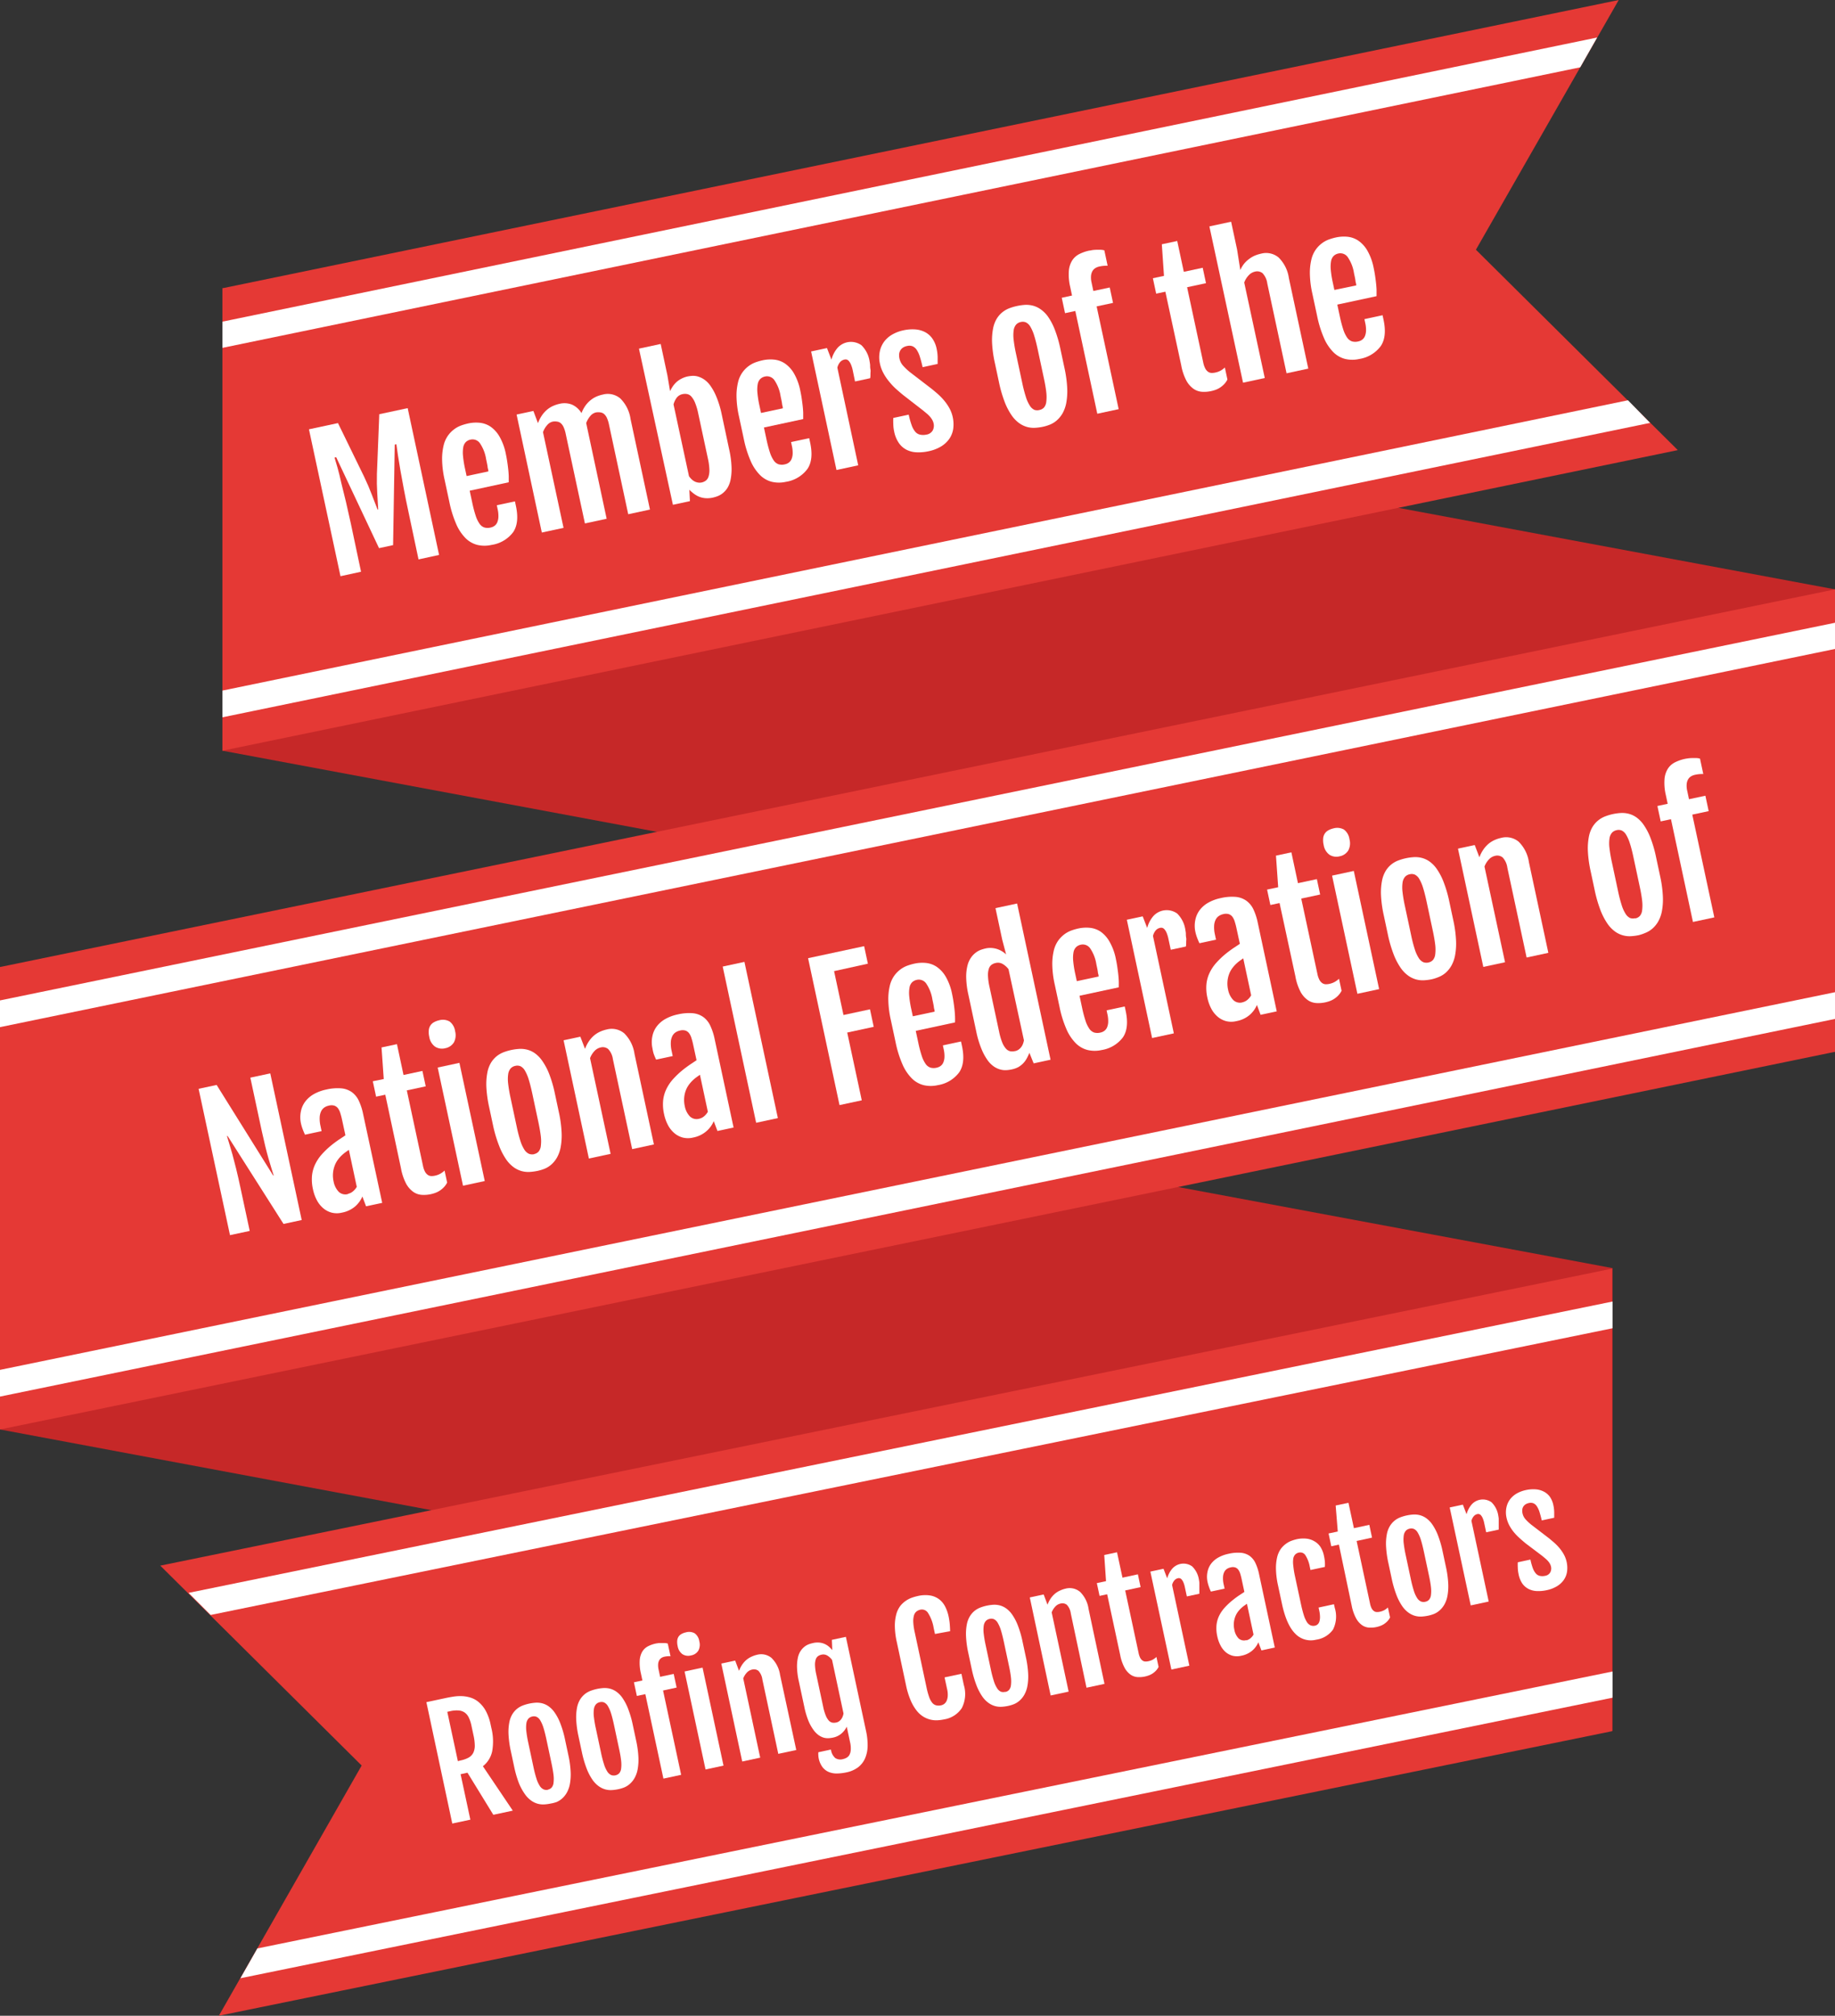
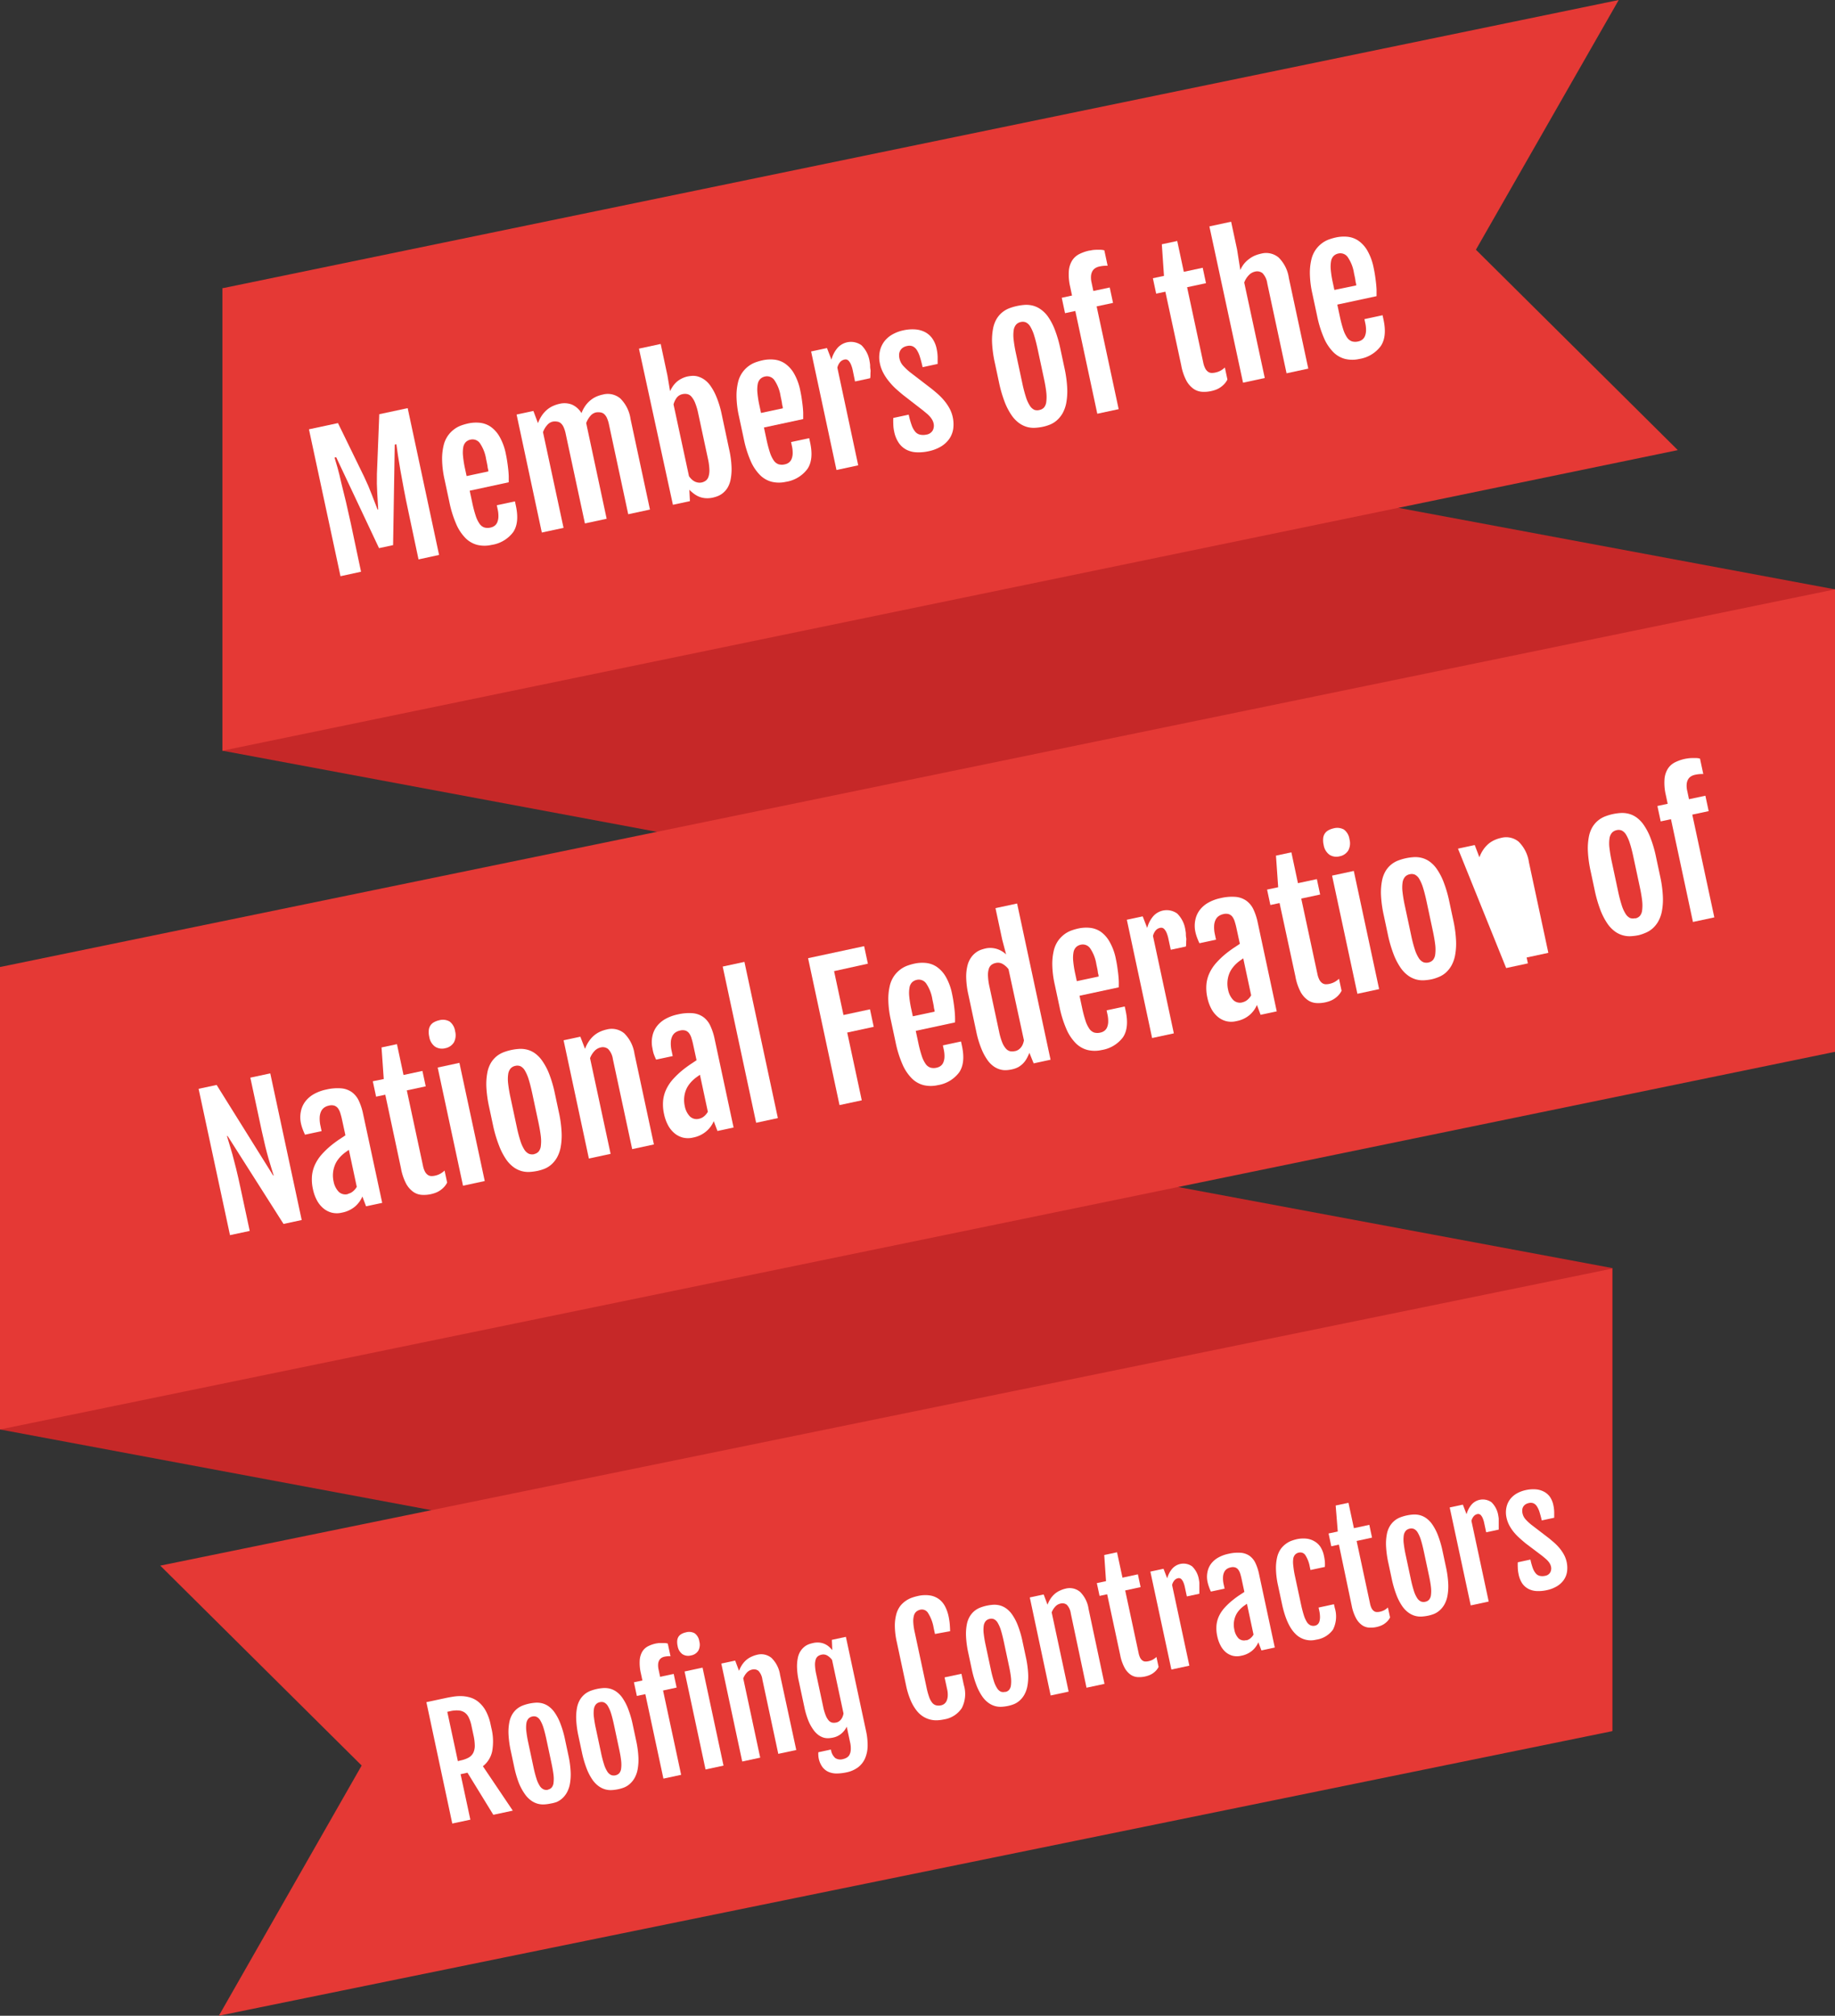
<svg xmlns="http://www.w3.org/2000/svg" width="357.2" height="392.3" viewBox="0 0 357.2 392.3">
  <rect x="0" y="0" width="357.2" height="392.3" fill="#333333" stroke="none" />
  <defs>
    <style>.cls-1{fill:#c62828;}.cls-2{fill:#e53935;}.cls-3{fill:#fff;}</style>
  </defs>
  <title>usp_3</title>
  <g id="Layer_2" data-name="Layer 2">
    <g id="Layer_1-2" data-name="Layer 1">
      <path class="cls-1" d="M313.9,336.9,0,278.2v-90l313.9,58.6v90.1Zm43.3-222.2v90L43.3,146.1v-90Z" />
      <path class="cls-2" d="M326.6,87.6,43.3,146.1v-90L315.1,0,287.3,48.6Zm30.6,27.1v90L0,278.2v-90ZM313.9,336.9,42.6,392.3l27.8-48.7L31.2,304.7l282.6-57.8v90h.1Z" />
-       <path class="cls-3" d="M321.2,82.3,43.3,139.6v-5.2L316.9,77.9Zm36,116L0,271.8v-5.2l357.2-73.5ZM43.3,62.6,310.9,7.3l-3.3,5.8L43.3,67.7Zm313.9,63.7L0,199.9v-5.2l357.2-73.5ZM46.8,385l3.3-5.8,263.8-53.9V258.5L41,314.3,36.7,310l277.2-56.7v-6.4h0v83.5Z" />
      <path class="cls-3" d="M60.14,83.55l5.65-1.21L70.89,92.8q.83,1.74,1.44,3.35t1.16,3l.13,0q-.08-1.52-.19-3.24t-.06-3.65l.46-11.65,5.53-1.18L85.47,108l-4,.87-2-9.44q-.47-2.17-.85-4.19t-.68-3.71q-.29-1.69-.49-3t-.29-2.07l-.32.07-.32,19.56-2.74.59-8.34-17.7-.32.07q.23.74.59,2T66.44,94q.43,1.66.9,3.66t.94,4.17l2,9.44-4,.87Z" />
      <path class="cls-3" d="M95.68,106.05a6.12,6.12,0,0,1-2.75,0,5,5,0,0,1-2.3-1.31A8.88,8.88,0,0,1,88.81,102a21.32,21.32,0,0,1-1.34-4.32l-.93-4.34a19.14,19.14,0,0,1-.48-3.82,11.24,11.24,0,0,1,.29-2.81,5.42,5.42,0,0,1,2.09-3.19,5.33,5.33,0,0,1,1.37-.73,11.16,11.16,0,0,1,1.33-.38,7.22,7.22,0,0,1,2.26-.13,4.6,4.6,0,0,1,2.11.77A6,6,0,0,1,97.25,85a11,11,0,0,1,1.22,3.36q.15.7.26,1.43t.19,1.44q.08.71.11,1.38c0,.45,0,.87,0,1.25L91.43,95.5l.5,2.34a23.29,23.29,0,0,0,.66,2.51,5.94,5.94,0,0,0,.75,1.57,1.91,1.91,0,0,0,.95.74,2.42,2.42,0,0,0,1.25,0,1.92,1.92,0,0,0,.72-.32,1.63,1.63,0,0,0,.53-.67,3,3,0,0,0,.23-1.07,6,6,0,0,0-.16-1.55l-.15-.72,3.53-.75.19.89q.7,3.28-.54,5.1A6.43,6.43,0,0,1,95.68,106.05Zm-.62-14.3c0-.12,0-.29-.07-.5s-.07-.42-.11-.65-.09-.44-.13-.66l-.12-.56a7.56,7.56,0,0,0-1.24-3.16,1.75,1.75,0,0,0-1.8-.66,1.84,1.84,0,0,0-.91.47,1.91,1.91,0,0,0-.5,1,6.24,6.24,0,0,0-.05,1.7,19.78,19.78,0,0,0,.4,2.52l.3,1.4Z" />
      <path class="cls-3" d="M100.56,80.68l3.27-.7.89,2.38v0a6.81,6.81,0,0,1,.79-1.54,5.54,5.54,0,0,1,1-1.1,5,5,0,0,1,1.16-.72,6.46,6.46,0,0,1,1.25-.41,4,4,0,0,1,2.43.16,4.08,4.08,0,0,1,1.84,1.65,6.66,6.66,0,0,1,.79-1.48,5.41,5.41,0,0,1,1-1.05,5,5,0,0,1,1.13-.69,6.36,6.36,0,0,1,1.23-.39,3.78,3.78,0,0,1,3.4.75,7,7,0,0,1,2,4l3.78,17.63-4.23.91-3.75-17.48a6,6,0,0,0-.39-1.24,2.29,2.29,0,0,0-.53-.76,1.36,1.36,0,0,0-.7-.33,2.54,2.54,0,0,0-.92,0,2,2,0,0,0-1.08.68,4.44,4.44,0,0,0-.82,1.41,2.84,2.84,0,0,1,.08.3l.06.3,3.85,18-4.23.91-3.75-17.48a6,6,0,0,0-.39-1.24,2.29,2.29,0,0,0-.53-.76,1.36,1.36,0,0,0-.7-.33,2.53,2.53,0,0,0-.92,0,2,2,0,0,0-1.06.67,4.19,4.19,0,0,0-.81,1.38l4,18.62-4.23.91Z" />
      <path class="cls-3" d="M124.38,67.85l4.23-.91,1.31,6.13.52,3.07h0a5.69,5.69,0,0,1,.5-.91,4.9,4.9,0,0,1,.71-.84,4.42,4.42,0,0,1,1-.69,4.67,4.67,0,0,1,1.23-.44,6.58,6.58,0,0,1,.86-.11,3.31,3.31,0,0,1,1.09.12,4.31,4.31,0,0,1,1.22.57,4.86,4.86,0,0,1,1.25,1.25,10.72,10.72,0,0,1,1.16,2.15,18.58,18.58,0,0,1,1,3.27l1.49,7a18.58,18.58,0,0,1,.45,3.38,10.49,10.49,0,0,1-.18,2.44,5,5,0,0,1-.64,1.67,4.16,4.16,0,0,1-.91,1,3.77,3.77,0,0,1-1,.57,6.42,6.42,0,0,1-.89.27,4.93,4.93,0,0,1-1.49.11,4.22,4.22,0,0,1-1.25-.3,4.71,4.71,0,0,1-1-.59,7.39,7.39,0,0,1-.85-.74l.11,2.21-3.31.71Zm9.74,24.83a4.15,4.15,0,0,0,.46.55,2.57,2.57,0,0,0,.56.43,2.1,2.1,0,0,0,.66.24,2,2,0,0,0,.78,0,2.07,2.07,0,0,0,.81-.36,1.6,1.6,0,0,0,.53-.78,4,4,0,0,0,.17-1.37,11.66,11.66,0,0,0-.29-2.14l-1.89-8.81a11.5,11.5,0,0,0-.61-2.06,4.23,4.23,0,0,0-.71-1.19,1.5,1.5,0,0,0-.8-.49,2.17,2.17,0,0,0-.89,0,1.91,1.91,0,0,0-1.2.74,3.76,3.76,0,0,0-.59,1.27Z" />
      <path class="cls-3" d="M153,93.77a6.14,6.14,0,0,1-2.75,0,5,5,0,0,1-2.3-1.31,8.89,8.89,0,0,1-1.83-2.75,21.39,21.39,0,0,1-1.34-4.32l-.93-4.34a19.06,19.06,0,0,1-.48-3.82,11.2,11.2,0,0,1,.29-2.81,5.42,5.42,0,0,1,2.09-3.19,5.33,5.33,0,0,1,1.37-.73,11.16,11.16,0,0,1,1.33-.38,7.22,7.22,0,0,1,2.26-.13,4.59,4.59,0,0,1,2.11.77,6,6,0,0,1,1.75,1.94,11,11,0,0,1,1.22,3.36q.15.7.26,1.43t.19,1.44q.08.71.11,1.38c0,.45,0,.87,0,1.25l-7.64,1.64.5,2.34a23.29,23.29,0,0,0,.66,2.51,5.94,5.94,0,0,0,.75,1.57,1.91,1.91,0,0,0,.95.74,2.41,2.41,0,0,0,1.25,0,1.92,1.92,0,0,0,.72-.32,1.63,1.63,0,0,0,.53-.67,3,3,0,0,0,.23-1.07,6,6,0,0,0-.16-1.55l-.15-.72,3.53-.75.19.89q.7,3.28-.54,5.1A6.43,6.43,0,0,1,153,93.77Zm-.62-14.3c0-.12,0-.29-.07-.5s-.07-.42-.11-.65-.09-.44-.13-.66l-.12-.56a7.55,7.55,0,0,0-1.24-3.16,1.75,1.75,0,0,0-1.8-.66,1.84,1.84,0,0,0-.91.47,1.9,1.9,0,0,0-.5,1,6.2,6.2,0,0,0-.06,1.7,19.78,19.78,0,0,0,.4,2.52l.3,1.4Z" />
      <path class="cls-3" d="M157.89,68.4l3.09-.66.87,2.26a5.74,5.74,0,0,1,1.19-2.3,3.51,3.51,0,0,1,4.65-.51,5.56,5.56,0,0,1,1.59,3.17,6.92,6.92,0,0,1,.1.69c0,.27,0,.55.06.84s0,.59,0,.89,0,.58-.06.83l-2.94.63L166,72.1a6.17,6.17,0,0,0-.34-1.13,2.7,2.7,0,0,0-.4-.68,1,1,0,0,0-.43-.31.93.93,0,0,0-.46,0,1.54,1.54,0,0,0-.86.52,2.55,2.55,0,0,0-.51,1.06l4.06,19-4.23.91Z" />
      <path class="cls-3" d="M174.06,84a7.42,7.42,0,0,1-.17-1.48,11.2,11.2,0,0,1,0-1.18l3-.64a15,15,0,0,0,.58,2.07,4,4,0,0,0,.7,1.26,1.69,1.69,0,0,0,.92.56,2.85,2.85,0,0,0,1.21,0,1.72,1.72,0,0,0,1.27-.83,2,2,0,0,0,.17-1.33,2.47,2.47,0,0,0-.25-.68,3.73,3.73,0,0,0-.43-.62,5.34,5.34,0,0,0-.6-.6l-.77-.64-3.87-3q-.76-.62-1.49-1.28A13,13,0,0,1,173,74.17a9.67,9.67,0,0,1-1.05-1.58,7,7,0,0,1-.67-1.85,5.58,5.58,0,0,1,0-2.42,4.79,4.79,0,0,1,.88-1.9,5.26,5.26,0,0,1,1.59-1.35,7.41,7.41,0,0,1,2.09-.78,8.06,8.06,0,0,1,2.32-.18,4.9,4.9,0,0,1,1.92.53,4,4,0,0,1,1.42,1.26,5.34,5.34,0,0,1,.83,2,8.56,8.56,0,0,1,.19,1.58c0,.52,0,1,0,1.35l-2.92.63q-.26-1.13-.53-2a5.29,5.29,0,0,0-.61-1.35,1.9,1.9,0,0,0-.8-.71,1.76,1.76,0,0,0-1.09-.06,2.17,2.17,0,0,0-.88.37,1.68,1.68,0,0,0-.49.59,1.75,1.75,0,0,0-.18.7,2.9,2.9,0,0,0,.06.74,3.06,3.06,0,0,0,.7,1.41,11.71,11.71,0,0,0,1.34,1.27l4.22,3.24q.46.37,1.09.91a12.81,12.81,0,0,1,1.22,1.22,9.82,9.82,0,0,1,1.1,1.54,6.58,6.58,0,0,1,.8,4.15,4.62,4.62,0,0,1-.77,1.94,5.3,5.3,0,0,1-1.61,1.48,7.72,7.72,0,0,1-2.42.92,9,9,0,0,1-2.23.21,4.79,4.79,0,0,1-2-.47A4.15,4.15,0,0,1,175,86.26,6,6,0,0,1,174.06,84Z" />
      <path class="cls-3" d="M203,83.06a10.07,10.07,0,0,1-1.52.2,4.85,4.85,0,0,1-1.57-.17,4.93,4.93,0,0,1-1.56-.77,6.29,6.29,0,0,1-1.48-1.57,12.59,12.59,0,0,1-1.33-2.6,25.13,25.13,0,0,1-1.1-3.85l-.77-3.61a23.47,23.47,0,0,1-.55-3.89A12,12,0,0,1,193.3,64a5.82,5.82,0,0,1,.74-2,5,5,0,0,1,1.13-1.27,5.14,5.14,0,0,1,1.36-.76,10.56,10.56,0,0,1,1.45-.42,10.77,10.77,0,0,1,1.44-.21,5.12,5.12,0,0,1,1.53.12,4.6,4.6,0,0,1,1.54.68A6,6,0,0,1,204,61.62a12,12,0,0,1,1.33,2.54,23.9,23.9,0,0,1,1.1,3.81l.77,3.61a23.26,23.26,0,0,1,.54,3.92,12.59,12.59,0,0,1-.18,2.9,6.64,6.64,0,0,1-.73,2.05,5.39,5.39,0,0,1-1.11,1.36,4.71,4.71,0,0,1-1.32.82A8.33,8.33,0,0,1,203,83.06Zm-.66-3.27a1.6,1.6,0,0,0,.9-.5,2.07,2.07,0,0,0,.43-1.1,7.69,7.69,0,0,0,0-1.84q-.12-1.12-.47-2.74L202,68q-.35-1.62-.69-2.7a7.84,7.84,0,0,0-.73-1.7,2.12,2.12,0,0,0-.84-.84,1.57,1.57,0,0,0-1-.1,1.7,1.7,0,0,0-.95.52,2.2,2.2,0,0,0-.47,1.12,7.06,7.06,0,0,0,0,1.86,27,27,0,0,0,.47,2.75l1.21,5.66a26.69,26.69,0,0,0,.7,2.69,7,7,0,0,0,.76,1.68,2.14,2.14,0,0,0,.88.82A1.74,1.74,0,0,0,202.35,79.79Z" />
      <path class="cls-3" d="M209.32,60.52l-2,.43-.64-3,2-.43-.35-1.66a10.26,10.26,0,0,1-.27-3.13,4.54,4.54,0,0,1,.67-2.07,3.56,3.56,0,0,1,1.4-1.23,8.06,8.06,0,0,1,1.91-.66c.2,0,.43-.08.68-.11a7.28,7.28,0,0,1,.78-.05l.77,0a3.31,3.31,0,0,1,.7.11l.64,3a6.34,6.34,0,0,0-1.61.15,2.41,2.41,0,0,0-.77.3,1.67,1.67,0,0,0-.57.58,2.27,2.27,0,0,0-.28.92,4.17,4.17,0,0,0,.1,1.3l.35,1.66,3.19-.68.64,3-3.19.68,4.29,20-4.16.89Z" />
      <path class="cls-3" d="M226.85,56.77l-1.79.38-.64-3,2.16-.46-.42-6.15,3-.64,1.28,6,3.68-.79.64,3-3.68.79,3.14,14.64a4.31,4.31,0,0,0,.4,1.18,1.81,1.81,0,0,0,.55.64,1.24,1.24,0,0,0,.66.22,3,3,0,0,0,.72-.07,3.73,3.73,0,0,0,1.06-.38,4.14,4.14,0,0,0,.82-.61l.5,2.34a3.68,3.68,0,0,1-.64.91,4.64,4.64,0,0,1-.78.65,4.23,4.23,0,0,1-.87.44,6.67,6.67,0,0,1-.91.26,6.33,6.33,0,0,1-1.75.13,3.29,3.29,0,0,1-1.65-.58,4.75,4.75,0,0,1-1.4-1.61,10.43,10.43,0,0,1-1-3Z" />
      <path class="cls-3" d="M235.42,44.06l4.23-.91,1.16,5.41.63,4a5.35,5.35,0,0,1,.78-1.29,5.57,5.57,0,0,1,1-.92,5.24,5.24,0,0,1,1.09-.62,6.75,6.75,0,0,1,1.16-.36,3.8,3.8,0,0,1,3.42.74,7,7,0,0,1,2,4l3.78,17.63-4.23.91-3.75-17.48a3.62,3.62,0,0,0-.92-2,1.68,1.68,0,0,0-1.5-.3,2.35,2.35,0,0,0-1.19.7,4,4,0,0,0-.88,1.42l4,18.58-4.23.91Z" />
      <path class="cls-3" d="M264.61,69.86a6.11,6.11,0,0,1-2.75,0,5,5,0,0,1-2.3-1.31,8.88,8.88,0,0,1-1.83-2.75,21.33,21.33,0,0,1-1.34-4.32l-.93-4.34a19.14,19.14,0,0,1-.48-3.82,11.24,11.24,0,0,1,.29-2.81,5.58,5.58,0,0,1,.86-1.94,5.66,5.66,0,0,1,1.23-1.25,5.34,5.34,0,0,1,1.37-.73,11.13,11.13,0,0,1,1.33-.38,7.23,7.23,0,0,1,2.26-.13,4.61,4.61,0,0,1,2.11.77,6,6,0,0,1,1.75,1.94,11,11,0,0,1,1.22,3.36q.15.7.26,1.43t.19,1.43q.08.71.11,1.38c0,.45,0,.87,0,1.25l-7.64,1.64.5,2.34a24.14,24.14,0,0,0,.66,2.51,6,6,0,0,0,.75,1.57,1.91,1.91,0,0,0,.95.74,2.4,2.4,0,0,0,1.25,0,1.9,1.9,0,0,0,.72-.32,1.63,1.63,0,0,0,.53-.67,3,3,0,0,0,.23-1.07,6,6,0,0,0-.16-1.55l-.15-.72,3.53-.76.19.89q.7,3.28-.54,5.11A6.43,6.43,0,0,1,264.61,69.86ZM264,55.55c0-.12,0-.29-.07-.5s-.07-.42-.11-.65-.08-.45-.13-.66l-.12-.56A7.56,7.56,0,0,0,262.32,50a1.75,1.75,0,0,0-1.8-.66,1.85,1.85,0,0,0-.91.47,1.91,1.91,0,0,0-.5,1,6.28,6.28,0,0,0-.06,1.7,19.78,19.78,0,0,0,.4,2.52l.3,1.4Z" />
      <path class="cls-3" d="M38.66,211.9l3.51-.75,11,17.62.1,0q-.19-.66-.45-1.46t-.55-1.83q-.29-1-.62-2.34t-.69-3l-2.23-10.41,3.88-.83,6.12,28.54-3.54.76L44.31,221.09l-.13,0q.21.74.48,1.6t.59,2q.32,1.17.71,2.74t.85,3.74l1.8,8.39-3.84.82Z" />
      <path class="cls-3" d="M66.56,236a4.18,4.18,0,0,1-2,0,4.22,4.22,0,0,1-1.64-.86,5.28,5.28,0,0,1-1.24-1.56,8.06,8.06,0,0,1-.76-2.13,8.5,8.5,0,0,1-.19-2.6,6.62,6.62,0,0,1,.6-2.21,8.19,8.19,0,0,1,1.33-2,16.66,16.66,0,0,1,2-1.88c.38-.3.81-.62,1.29-.95l1.29-.86-.65-3q-.14-.67-.32-1.23a3.15,3.15,0,0,0-.46-1,1.54,1.54,0,0,0-.72-.54,2,2,0,0,0-1.1,0,2.47,2.47,0,0,0-.84.35,1.88,1.88,0,0,0-.63.73,3.07,3.07,0,0,0-.29,1.18,6.24,6.24,0,0,0,.16,1.7l.21,1-3.23.69q-.29-.62-.48-1.15a7.89,7.89,0,0,1-.31-1.06,5.63,5.63,0,0,1,0-2.37,4.69,4.69,0,0,1,.88-1.92,5.53,5.53,0,0,1,1.68-1.42,8.36,8.36,0,0,1,2.35-.86,9.51,9.51,0,0,1,2.94-.24,4.22,4.22,0,0,1,2.06.74,4.36,4.36,0,0,1,1.36,1.68,11.57,11.57,0,0,1,.84,2.6L74.4,234.1l-3.14.67-.72-1.91a5.28,5.28,0,0,1-1.49,2A5.55,5.55,0,0,1,66.56,236Zm1.17-3.66a2.21,2.21,0,0,0,1-.5,3.14,3.14,0,0,0,.72-.86l-1.54-7.2-.68.48a7.43,7.43,0,0,0-.8.68,6.3,6.3,0,0,0-.74.88A4.62,4.62,0,0,0,65.1,227a5.31,5.31,0,0,0-.28,1.36,5.44,5.44,0,0,0,.12,1.59,3.94,3.94,0,0,0,1,2A1.87,1.87,0,0,0,67.74,232.38Z" />
      <path class="cls-3" d="M75,213.05l-1.79.38-.64-3L74.7,210l-.43-6.15,3-.64,1.28,6,3.68-.79.64,3-3.68.79,3.14,14.64a4.29,4.29,0,0,0,.4,1.18,1.8,1.8,0,0,0,.55.63,1.24,1.24,0,0,0,.66.22,2.9,2.9,0,0,0,.72-.07,3.66,3.66,0,0,0,1.06-.39,4.06,4.06,0,0,0,.82-.61l.5,2.34a3.68,3.68,0,0,1-.64.91,4.6,4.6,0,0,1-.78.65,4.23,4.23,0,0,1-.87.44,6.8,6.8,0,0,1-.9.26,6.34,6.34,0,0,1-1.75.13,3.29,3.29,0,0,1-1.65-.58,4.76,4.76,0,0,1-1.4-1.61,10.42,10.42,0,0,1-1-3Z" />
      <path class="cls-3" d="M86.68,204a2.5,2.5,0,0,1-2-.31,2.91,2.91,0,0,1-1.12-1.91,4,4,0,0,1-.09-1.3,2,2,0,0,1,.33-.93,2,2,0,0,1,.7-.62,3.79,3.79,0,0,1,1-.37,2.68,2.68,0,0,1,2,.23,2.81,2.81,0,0,1,1.09,1.9,3,3,0,0,1-.23,2.17A2.51,2.51,0,0,1,86.68,204Zm-1.48,3.76,4.23-.91,4.93,23-4.23.91Z" />
      <path class="cls-3" d="M104.61,227.88a10.2,10.2,0,0,1-1.52.2,4.85,4.85,0,0,1-1.57-.17,4.9,4.9,0,0,1-1.56-.77,6.3,6.3,0,0,1-1.48-1.57,12.62,12.62,0,0,1-1.33-2.6A25.08,25.08,0,0,1,96,219.13l-.77-3.61a23.36,23.36,0,0,1-.55-3.89,12,12,0,0,1,.18-2.84,5.83,5.83,0,0,1,.74-2,5,5,0,0,1,1.13-1.27,5.13,5.13,0,0,1,1.37-.76,10.66,10.66,0,0,1,1.45-.42,10.78,10.78,0,0,1,1.44-.2,5.08,5.08,0,0,1,1.53.12,4.62,4.62,0,0,1,1.54.68,5.91,5.91,0,0,1,1.47,1.49A12,12,0,0,1,106.9,209a24,24,0,0,1,1.11,3.81l.77,3.61a23.14,23.14,0,0,1,.54,3.92,12.59,12.59,0,0,1-.18,2.91,6.62,6.62,0,0,1-.73,2.05,5.38,5.38,0,0,1-1.11,1.36,4.67,4.67,0,0,1-1.32.81A8.34,8.34,0,0,1,104.61,227.88Zm-.66-3.27a1.6,1.6,0,0,0,.9-.5,2.07,2.07,0,0,0,.43-1.1,7.69,7.69,0,0,0,0-1.84q-.13-1.12-.47-2.74l-1.21-5.67q-.35-1.62-.69-2.7a7.83,7.83,0,0,0-.73-1.7,2.13,2.13,0,0,0-.84-.84,1.57,1.57,0,0,0-1-.09,1.7,1.7,0,0,0-.95.52,2.21,2.21,0,0,0-.47,1.12,7.06,7.06,0,0,0,0,1.86,26.94,26.94,0,0,0,.47,2.75l1.21,5.67a26.83,26.83,0,0,0,.7,2.69,6.94,6.94,0,0,0,.76,1.68,2.15,2.15,0,0,0,.88.82A1.74,1.74,0,0,0,104,224.62Z" />
      <path class="cls-3" d="M109.71,202.46l3.26-.7.91,2.37v0a6.6,6.6,0,0,1,.8-1.54,5.56,5.56,0,0,1,1-1.1,5.11,5.11,0,0,1,1.16-.72,6.44,6.44,0,0,1,1.25-.41,3.8,3.8,0,0,1,3.42.74,7,7,0,0,1,2,4l3.78,17.63-4.23.91-3.75-17.48a3.6,3.6,0,0,0-.92-2,1.68,1.68,0,0,0-1.5-.3,2.31,2.31,0,0,0-1.17.69,4.1,4.1,0,0,0-.86,1.39l4,18.62-4.23.91Z" />
      <path class="cls-3" d="M134.91,221.39a4.18,4.18,0,0,1-2,0,4.22,4.22,0,0,1-1.64-.86,5.26,5.26,0,0,1-1.24-1.56,8,8,0,0,1-.76-2.13,8.47,8.47,0,0,1-.19-2.6,6.63,6.63,0,0,1,.6-2.21,8.19,8.19,0,0,1,1.33-2,16.73,16.73,0,0,1,2-1.88c.38-.3.81-.62,1.29-.95l1.29-.86-.65-3q-.14-.67-.32-1.23a3.17,3.17,0,0,0-.46-1,1.54,1.54,0,0,0-.72-.54,2,2,0,0,0-1.1,0,2.46,2.46,0,0,0-.84.35,1.87,1.87,0,0,0-.63.73,3.06,3.06,0,0,0-.29,1.18,6.16,6.16,0,0,0,.16,1.7l.21,1-3.23.69q-.29-.62-.48-1.15A8,8,0,0,1,127,204a5.61,5.61,0,0,1,0-2.37,4.67,4.67,0,0,1,.88-1.92,5.52,5.52,0,0,1,1.68-1.42,8.35,8.35,0,0,1,2.35-.86,9.47,9.47,0,0,1,2.94-.24,4.21,4.21,0,0,1,2.05.74,4.36,4.36,0,0,1,1.36,1.68,11.61,11.61,0,0,1,.85,2.6l3.69,17.23-3.14.67-.72-1.91a5.29,5.29,0,0,1-1.49,2A5.55,5.55,0,0,1,134.91,221.39Zm1.17-3.66a2.21,2.21,0,0,0,1-.5,3.13,3.13,0,0,0,.71-.86l-1.54-7.2-.68.48a7.44,7.44,0,0,0-.8.68,6.37,6.37,0,0,0-.74.88,4.73,4.73,0,0,0-.57,1.12,5.29,5.29,0,0,0-.28,1.36,5.47,5.47,0,0,0,.12,1.59,3.94,3.94,0,0,0,1,2A1.87,1.87,0,0,0,136.08,217.73Z" />
      <path class="cls-3" d="M140.68,188.11l4.23-.91,6.51,30.4-4.23.91Z" />
      <path class="cls-3" d="M157.3,186.48l10.91-2.34.73,3.41L162.36,189l1.83,8.54,5.16-1.11.73,3.41-5.16,1.11,2.83,13.19-4.33.93Z" />
      <path class="cls-3" d="M182.55,211.19a6.12,6.12,0,0,1-2.75,0,5,5,0,0,1-2.3-1.31,8.88,8.88,0,0,1-1.83-2.75,21.39,21.39,0,0,1-1.34-4.32l-.93-4.34a19.14,19.14,0,0,1-.48-3.82,11.3,11.3,0,0,1,.29-2.81,5.61,5.61,0,0,1,.86-1.94,5.7,5.7,0,0,1,1.23-1.25,5.34,5.34,0,0,1,1.37-.73,11.16,11.16,0,0,1,1.33-.38,7.19,7.19,0,0,1,2.26-.13,4.59,4.59,0,0,1,2.11.77,6,6,0,0,1,1.75,1.94,11,11,0,0,1,1.22,3.36q.15.7.26,1.43t.19,1.44q.08.71.11,1.38t0,1.25l-7.64,1.64.5,2.34a23.37,23.37,0,0,0,.66,2.51,5.91,5.91,0,0,0,.75,1.57,1.9,1.9,0,0,0,.95.74,2.4,2.4,0,0,0,1.25,0,1.92,1.92,0,0,0,.72-.32,1.63,1.63,0,0,0,.53-.67,3,3,0,0,0,.23-1.07,5.94,5.94,0,0,0-.16-1.55l-.15-.72,3.53-.76.19.89q.7,3.28-.54,5.11A6.43,6.43,0,0,1,182.55,211.19Zm-.62-14.3c0-.13,0-.29-.07-.5s-.07-.42-.11-.65-.09-.45-.13-.66l-.12-.56a7.55,7.55,0,0,0-1.24-3.16,1.75,1.75,0,0,0-1.8-.66,1.85,1.85,0,0,0-.91.47,1.89,1.89,0,0,0-.5,1,6.2,6.2,0,0,0-.06,1.7,19.79,19.79,0,0,0,.4,2.52l.3,1.4Z" />
      <path class="cls-3" d="M196.83,208.15a6.5,6.5,0,0,1-.92.12,3.7,3.7,0,0,1-1.14-.11,4.11,4.11,0,0,1-1.26-.57,5,5,0,0,1-1.27-1.26,10.48,10.48,0,0,1-1.17-2.15,18.55,18.55,0,0,1-1-3.27l-1.56-7.3a16.83,16.83,0,0,1-.43-3.33,8.9,8.9,0,0,1,.25-2.37,4.73,4.73,0,0,1,.72-1.59,4.2,4.2,0,0,1,1-1,3.88,3.88,0,0,1,1-.51q.5-.16.83-.23a4.1,4.1,0,0,1,1.21-.08,4.4,4.4,0,0,1,1.1.23,4.61,4.61,0,0,1,.93.45,4.52,4.52,0,0,1,.73.57v0l-.76-2.88-1.31-6.13,4.21-.9,6.51,30.4-3.29.71-.83-2.06a8.16,8.16,0,0,1-.46,1,4.46,4.46,0,0,1-.7,1,4.37,4.37,0,0,1-1,.79A4.89,4.89,0,0,1,196.83,208.15Zm.74-3.58a1.87,1.87,0,0,0,.71-.3,2.29,2.29,0,0,0,.51-.49,2.49,2.49,0,0,0,.34-.62,4.38,4.38,0,0,0,.19-.69l-3-13.84a3.8,3.8,0,0,0-1.1-1,1.84,1.84,0,0,0-1.38-.22,2.18,2.18,0,0,0-.82.35,1.55,1.55,0,0,0-.53.77,3.94,3.94,0,0,0-.17,1.37,11.56,11.56,0,0,0,.29,2.13l1.89,8.82a11.65,11.65,0,0,0,.61,2.07,3.93,3.93,0,0,0,.72,1.18,1.59,1.59,0,0,0,.81.49A2.11,2.11,0,0,0,197.56,204.56Z" />
      <path class="cls-3" d="M214.47,204.35a6.13,6.13,0,0,1-2.75,0,5,5,0,0,1-2.3-1.31,8.89,8.89,0,0,1-1.83-2.75,21.3,21.3,0,0,1-1.34-4.32l-.93-4.34a19.14,19.14,0,0,1-.48-3.82,11.26,11.26,0,0,1,.29-2.81,5.62,5.62,0,0,1,.86-1.94,5.69,5.69,0,0,1,1.23-1.25,5.31,5.31,0,0,1,1.37-.73,10.93,10.93,0,0,1,1.32-.38,7.22,7.22,0,0,1,2.26-.13,4.61,4.61,0,0,1,2.11.77A6,6,0,0,1,216,183.3a11,11,0,0,1,1.22,3.36q.15.7.26,1.43c.07.49.14,1,.19,1.43s.09.93.11,1.38,0,.87,0,1.25l-7.64,1.64.5,2.34a23.57,23.57,0,0,0,.66,2.51,5.9,5.9,0,0,0,.75,1.57,1.9,1.9,0,0,0,.94.74,2.42,2.42,0,0,0,1.25,0,1.9,1.9,0,0,0,.72-.32,1.64,1.64,0,0,0,.53-.66,3,3,0,0,0,.23-1.07,6,6,0,0,0-.16-1.55l-.15-.72,3.53-.75.19.89q.7,3.28-.54,5.11A6.43,6.43,0,0,1,214.47,204.35Zm-.62-14.3c0-.13,0-.29-.07-.5s-.07-.42-.11-.65-.09-.45-.13-.66l-.12-.56a7.56,7.56,0,0,0-1.24-3.16,1.75,1.75,0,0,0-1.8-.66,1.85,1.85,0,0,0-.91.47,1.9,1.9,0,0,0-.5,1,6.2,6.2,0,0,0-.06,1.7,19.81,19.81,0,0,0,.4,2.52l.3,1.4Z" />
      <path class="cls-3" d="M219.35,179l3.09-.66.87,2.26a5.76,5.76,0,0,1,1.19-2.3,3.5,3.5,0,0,1,4.65-.51,5.55,5.55,0,0,1,1.59,3.17,6.63,6.63,0,0,1,.1.69c0,.27,0,.55.06.84s0,.59,0,.89,0,.57-.06.83l-2.94.63-.46-2.14a6.15,6.15,0,0,0-.34-1.13,2.7,2.7,0,0,0-.4-.68.94.94,0,0,0-.43-.31.92.92,0,0,0-.46,0,1.53,1.53,0,0,0-.86.52,2.54,2.54,0,0,0-.51,1.06l4.06,18.95-4.23.91Z" />
      <path class="cls-3" d="M240.67,198.73a4.15,4.15,0,0,1-2,0,4.2,4.2,0,0,1-1.64-.86,5.29,5.29,0,0,1-1.24-1.56,8,8,0,0,1-.76-2.13,8.5,8.5,0,0,1-.19-2.6,6.63,6.63,0,0,1,.6-2.21,8.21,8.21,0,0,1,1.33-2,16.58,16.58,0,0,1,2-1.88q.57-.45,1.29-.95l1.29-.86-.65-3q-.14-.67-.32-1.23a3.15,3.15,0,0,0-.46-1,1.53,1.53,0,0,0-.72-.54,2,2,0,0,0-1.1,0,2.44,2.44,0,0,0-.84.36,1.87,1.87,0,0,0-.63.73,3.05,3.05,0,0,0-.29,1.18,6.16,6.16,0,0,0,.16,1.7l.21,1-3.23.69c-.19-.41-.35-.79-.48-1.15a7.75,7.75,0,0,1-.31-1.06,5.62,5.62,0,0,1,0-2.37,4.7,4.7,0,0,1,.88-1.92,5.55,5.55,0,0,1,1.68-1.42,8.37,8.37,0,0,1,2.35-.86,9.44,9.44,0,0,1,2.94-.24,4.22,4.22,0,0,1,2.06.74A4.37,4.37,0,0,1,244,177a11.58,11.58,0,0,1,.84,2.6l3.69,17.23-3.14.67-.72-1.91a5.28,5.28,0,0,1-1.49,2A5.54,5.54,0,0,1,240.67,198.73Zm1.17-3.66a2.24,2.24,0,0,0,1-.5,3.16,3.16,0,0,0,.71-.86l-1.54-7.2-.68.48a7.42,7.42,0,0,0-.8.68,6.25,6.25,0,0,0-.74.88,4.64,4.64,0,0,0-.57,1.12,5.29,5.29,0,0,0-.28,1.36,5.43,5.43,0,0,0,.12,1.59,4,4,0,0,0,1,2A1.87,1.87,0,0,0,241.85,195.08Z" />
      <path class="cls-3" d="M249.08,175.75l-1.79.38-.64-3,2.16-.46-.43-6.15,3-.64,1.28,6,3.68-.79.64,3-3.68.79,3.14,14.64a4.32,4.32,0,0,0,.4,1.18,1.79,1.79,0,0,0,.55.63,1.23,1.23,0,0,0,.66.22,3,3,0,0,0,.72-.07,3.72,3.72,0,0,0,1.06-.39,4.14,4.14,0,0,0,.82-.61l.5,2.34a3.68,3.68,0,0,1-.64.91,4.51,4.51,0,0,1-.78.65,4.21,4.21,0,0,1-.87.44,6.66,6.66,0,0,1-.9.26,6.34,6.34,0,0,1-1.75.13,3.3,3.3,0,0,1-1.65-.58,4.76,4.76,0,0,1-1.4-1.61,10.42,10.42,0,0,1-1-3Z" />
      <path class="cls-3" d="M260.78,166.65a2.49,2.49,0,0,1-2-.31,2.91,2.91,0,0,1-1.12-1.91,4,4,0,0,1-.09-1.3,2,2,0,0,1,.33-.93,2,2,0,0,1,.7-.62,3.8,3.8,0,0,1,1-.37,2.69,2.69,0,0,1,2,.23,2.82,2.82,0,0,1,1.09,1.9,3,3,0,0,1-.23,2.17A2.51,2.51,0,0,1,260.78,166.65Zm-1.48,3.76,4.23-.91,4.93,23-4.23.91Z" />
      <path class="cls-3" d="M278.72,190.58a10.1,10.1,0,0,1-1.52.2,4.85,4.85,0,0,1-1.57-.17,4.93,4.93,0,0,1-1.56-.77,6.34,6.34,0,0,1-1.48-1.57,12.6,12.6,0,0,1-1.33-2.6,25.25,25.25,0,0,1-1.11-3.85l-.77-3.61a23.48,23.48,0,0,1-.55-3.9,12,12,0,0,1,.18-2.84,5.83,5.83,0,0,1,.74-2,4.92,4.92,0,0,1,1.13-1.27,5.08,5.08,0,0,1,1.37-.76,10.63,10.63,0,0,1,1.45-.42,10.76,10.76,0,0,1,1.44-.2,5.11,5.11,0,0,1,1.53.12,4.63,4.63,0,0,1,1.54.68,5.93,5.93,0,0,1,1.47,1.49,11.91,11.91,0,0,1,1.33,2.54,23.93,23.93,0,0,1,1.11,3.81l.77,3.61a23.15,23.15,0,0,1,.54,3.92,12.65,12.65,0,0,1-.18,2.91,6.66,6.66,0,0,1-.73,2.05,5.37,5.37,0,0,1-1.11,1.37,4.69,4.69,0,0,1-1.32.81A8.46,8.46,0,0,1,278.72,190.58Zm-.67-3.26a1.6,1.6,0,0,0,.9-.5,2.07,2.07,0,0,0,.43-1.1,7.79,7.79,0,0,0,0-1.84q-.13-1.12-.47-2.74l-1.21-5.67q-.35-1.62-.69-2.7a7.8,7.8,0,0,0-.73-1.7,2.13,2.13,0,0,0-.84-.84,1.57,1.57,0,0,0-1-.09,1.69,1.69,0,0,0-.95.52,2.21,2.21,0,0,0-.47,1.12,7.13,7.13,0,0,0,0,1.86,27,27,0,0,0,.47,2.75l1.21,5.67a26.76,26.76,0,0,0,.7,2.69,7,7,0,0,0,.76,1.68,2.14,2.14,0,0,0,.88.82A1.73,1.73,0,0,0,278.06,187.32Z" />
-       <path class="cls-3" d="M283.81,165.16l3.26-.7.91,2.38v0a6.62,6.62,0,0,1,.8-1.54,5.62,5.62,0,0,1,1-1.1,5.05,5.05,0,0,1,1.17-.72,6.42,6.42,0,0,1,1.25-.41,3.81,3.81,0,0,1,3.42.74,7,7,0,0,1,2,4l3.78,17.63-4.23.91-3.75-17.48a3.61,3.61,0,0,0-.92-2,1.67,1.67,0,0,0-1.5-.3,2.31,2.31,0,0,0-1.17.69,4.1,4.1,0,0,0-.86,1.39l4,18.62-4.23.91Z" />
+       <path class="cls-3" d="M283.81,165.16l3.26-.7.91,2.38v0a6.62,6.62,0,0,1,.8-1.54,5.62,5.62,0,0,1,1-1.1,5.05,5.05,0,0,1,1.17-.72,6.42,6.42,0,0,1,1.25-.41,3.81,3.81,0,0,1,3.42.74,7,7,0,0,1,2,4l3.78,17.63-4.23.91-3.75-17.48l4,18.62-4.23.91Z" />
      <path class="cls-3" d="M319,182a10.23,10.23,0,0,1-1.52.2,4.79,4.79,0,0,1-3.14-.94,6.3,6.3,0,0,1-1.48-1.57,12.62,12.62,0,0,1-1.33-2.6,25.3,25.3,0,0,1-1.11-3.85l-.77-3.61a23.38,23.38,0,0,1-.55-3.89,12,12,0,0,1,.18-2.84,5.82,5.82,0,0,1,.74-2,5,5,0,0,1,1.13-1.27,5.08,5.08,0,0,1,1.37-.77,10.22,10.22,0,0,1,2.89-.63,5.09,5.09,0,0,1,1.53.12,4.62,4.62,0,0,1,1.54.68,5.93,5.93,0,0,1,1.47,1.49,12,12,0,0,1,1.33,2.54,23.78,23.78,0,0,1,1.1,3.81l.77,3.61a23.14,23.14,0,0,1,.54,3.92,12.59,12.59,0,0,1-.18,2.9,6.66,6.66,0,0,1-.73,2.05,5.39,5.39,0,0,1-1.11,1.36,4.69,4.69,0,0,1-1.32.82A8.42,8.42,0,0,1,319,182Zm-.67-3.26a1.61,1.61,0,0,0,.9-.5,2.08,2.08,0,0,0,.43-1.1,7.64,7.64,0,0,0,0-1.84q-.12-1.12-.47-2.74l-1.21-5.67c-.23-1.08-.46-2-.69-2.7a7.79,7.79,0,0,0-.73-1.7,2.13,2.13,0,0,0-.84-.84,1.56,1.56,0,0,0-1-.09,1.7,1.7,0,0,0-.95.52,2.2,2.2,0,0,0-.47,1.12,7.06,7.06,0,0,0,0,1.86,27.21,27.21,0,0,0,.47,2.75l1.21,5.67a27.1,27.1,0,0,0,.7,2.69,6.94,6.94,0,0,0,.76,1.68,2.14,2.14,0,0,0,.88.82A1.73,1.73,0,0,0,318.3,178.7Z" />
      <path class="cls-3" d="M325.27,159.43l-2,.43-.64-3,2-.43-.35-1.65a10.3,10.3,0,0,1-.27-3.13,4.55,4.55,0,0,1,.67-2.07,3.55,3.55,0,0,1,1.4-1.23,8.06,8.06,0,0,1,1.91-.66q.3-.06.68-.11a7.28,7.28,0,0,1,.78-.05l.77,0a3.31,3.31,0,0,1,.7.11l.64,3a6.37,6.37,0,0,0-1.61.15,2.38,2.38,0,0,0-.77.3,1.67,1.67,0,0,0-.57.58,2.25,2.25,0,0,0-.28.92,4.2,4.2,0,0,0,.1,1.3l.35,1.65,3.19-.68.64,3-3.19.68,4.29,20-4.16.89Z" />
      <path class="cls-3" d="M83,331.27l3.89-.83q.67-.14,1.47-.26A8.5,8.5,0,0,1,90,330.1a6.48,6.48,0,0,1,1.67.31,4.63,4.63,0,0,1,1.57.9A6,6,0,0,1,94.58,333a9.65,9.65,0,0,1,.93,2.66l.13.6a10.87,10.87,0,0,1,.17,4.56A5,5,0,0,1,94,343.74l5.82,8.64-3.79.81L91,345l-1.34.29,1.9,8.85-3.52.75Zm6.67,11.34a5.42,5.42,0,0,0,1.55-.55,2.24,2.24,0,0,0,.9-.92,3.15,3.15,0,0,0,.3-1.43,9.67,9.67,0,0,0-.25-2l-.4-1.87a6.79,6.79,0,0,0-.5-1.54,2.53,2.53,0,0,0-.8-1,2.4,2.4,0,0,0-1.18-.41,5.56,5.56,0,0,0-1.68.14l-.54.12,2.06,9.6Z" />
      <path class="cls-3" d="M107.2,351a8.22,8.22,0,0,1-1.26.17,4,4,0,0,1-1.3-.14,4.11,4.11,0,0,1-1.29-.64,5.21,5.21,0,0,1-1.23-1.3A10.47,10.47,0,0,1,101,347a20.84,20.84,0,0,1-.92-3.19l-.64-3a19.5,19.5,0,0,1-.45-3.23,9.92,9.92,0,0,1,.15-2.36,4.8,4.8,0,0,1,.61-1.63,4.11,4.11,0,0,1,.94-1.06,4.23,4.23,0,0,1,1.13-.63,8.66,8.66,0,0,1,1.2-.35,9,9,0,0,1,1.19-.17,4.26,4.26,0,0,1,1.27.1,3.84,3.84,0,0,1,1.27.57,4.85,4.85,0,0,1,1.22,1.24,9.87,9.87,0,0,1,1.1,2.1,19.8,19.8,0,0,1,.92,3.16l.64,3a19.2,19.2,0,0,1,.45,3.25,10.44,10.44,0,0,1-.15,2.41,5.49,5.49,0,0,1-.61,1.7,4.44,4.44,0,0,1-.92,1.13,3.9,3.9,0,0,1-1.09.68A7,7,0,0,1,107.2,351Zm-.55-2.71a1.32,1.32,0,0,0,.74-.41,1.7,1.7,0,0,0,.36-.91,6.34,6.34,0,0,0,0-1.52q-.11-.93-.39-2.27l-1-4.69q-.29-1.34-.57-2.24a6.49,6.49,0,0,0-.61-1.41,1.75,1.75,0,0,0-.7-.7,1.3,1.3,0,0,0-.85-.08,1.41,1.41,0,0,0-.78.43,1.83,1.83,0,0,0-.39.93,5.92,5.92,0,0,0,0,1.54,22.45,22.45,0,0,0,.39,2.28l1,4.69a22.27,22.27,0,0,0,.58,2.23,5.72,5.72,0,0,0,.63,1.39,1.77,1.77,0,0,0,.73.68A1.43,1.43,0,0,0,106.65,348.33Z" />
      <path class="cls-3" d="M120.36,348.21a8.12,8.12,0,0,1-1.26.17,4,4,0,0,1-1.3-.14,4.14,4.14,0,0,1-1.29-.64,5.21,5.21,0,0,1-1.23-1.3,10.52,10.52,0,0,1-1.1-2.15,20.92,20.92,0,0,1-.92-3.19l-.64-3a19.49,19.49,0,0,1-.45-3.23,9.87,9.87,0,0,1,.15-2.36,4.8,4.8,0,0,1,.61-1.63,4.15,4.15,0,0,1,.94-1.06,4.2,4.2,0,0,1,1.13-.63,8.64,8.64,0,0,1,1.2-.35,9,9,0,0,1,1.2-.17,4.26,4.26,0,0,1,1.27.1,3.84,3.84,0,0,1,1.27.57,4.89,4.89,0,0,1,1.22,1.24,9.87,9.87,0,0,1,1.1,2.1,19.81,19.81,0,0,1,.92,3.16l.64,3a19.22,19.22,0,0,1,.45,3.25,10.49,10.49,0,0,1-.15,2.41,5.46,5.46,0,0,1-.61,1.7,4.44,4.44,0,0,1-.92,1.13,3.86,3.86,0,0,1-1.09.68A6.92,6.92,0,0,1,120.36,348.21Zm-.55-2.71a1.33,1.33,0,0,0,.74-.41,1.7,1.7,0,0,0,.36-.91,6.29,6.29,0,0,0,0-1.52q-.1-.93-.39-2.27l-1-4.69q-.29-1.34-.57-2.24a6.5,6.5,0,0,0-.61-1.41,1.75,1.75,0,0,0-.7-.7,1.29,1.29,0,0,0-.85-.08,1.41,1.41,0,0,0-.79.43,1.83,1.83,0,0,0-.39.93,5.88,5.88,0,0,0,0,1.54,22.37,22.37,0,0,0,.39,2.28l1,4.69a22.3,22.3,0,0,0,.58,2.23,5.76,5.76,0,0,0,.63,1.39,1.78,1.78,0,0,0,.73.68A1.44,1.44,0,0,0,119.8,345.51Z" />
      <path class="cls-3" d="M125.62,329.71l-1.65.35-.57-2.66,1.65-.35-.29-1.37a8.68,8.68,0,0,1-.23-2.59,3.85,3.85,0,0,1,.53-1.71,2.82,2.82,0,0,1,1.11-1,6.22,6.22,0,0,1,1.53-.53l.53-.08a5.3,5.3,0,0,1,.6,0l.61,0a2.43,2.43,0,0,1,.55.1l.53,2.46a4.27,4.27,0,0,0-1.2.1,1.67,1.67,0,0,0-.58.24,1.32,1.32,0,0,0-.43.48,1.83,1.83,0,0,0-.2.75,3.85,3.85,0,0,0,.1,1.07l.29,1.37,2.64-.57.57,2.66-2.64.57,3.52,16.41-3.45.74Zm8.87-7.53a2.07,2.07,0,0,1-1.65-.25,2.41,2.41,0,0,1-.93-1.58,3.3,3.3,0,0,1-.08-1.08,1.7,1.7,0,0,1,.27-.77,1.68,1.68,0,0,1,.58-.51,3.17,3.17,0,0,1,.86-.31,2.22,2.22,0,0,1,1.69.19,2.33,2.33,0,0,1,.9,1.57,2.46,2.46,0,0,1-.19,1.8A2.08,2.08,0,0,1,134.49,322.18Zm-1.23,3.12,3.5-.75,4.08,19.07-3.5.75Z" />
      <path class="cls-3" d="M140.41,323.76l2.7-.58.75,2h0a5.53,5.53,0,0,1,.66-1.28,4.73,4.73,0,0,1,.84-.91,4.2,4.2,0,0,1,1-.6,5.25,5.25,0,0,1,1-.34,3.14,3.14,0,0,1,2.83.62,5.8,5.8,0,0,1,1.66,3.31L155,340.58l-3.5.75-3.1-14.48a3,3,0,0,0-.76-1.67,1.4,1.4,0,0,0-1.24-.25,1.92,1.92,0,0,0-1,.57,3.41,3.41,0,0,0-.72,1.15l3.3,15.42-3.5.75Z" />
      <path class="cls-3" d="M161.75,340.49a2.68,2.68,0,0,0,.83,1.65,1.84,1.84,0,0,0,1.52.21,2.45,2.45,0,0,0,.72-.28,1.43,1.43,0,0,0,.54-.56,2.39,2.39,0,0,0,.25-1,5.16,5.16,0,0,0-.14-1.46l-.64-3a4.29,4.29,0,0,1-1,1.3,3.64,3.64,0,0,1-1.74.83,5.49,5.49,0,0,1-.76.1,3.09,3.09,0,0,1-.95-.09,3.39,3.39,0,0,1-1-.48,4.25,4.25,0,0,1-1-1,8.59,8.59,0,0,1-1-1.78,15.64,15.64,0,0,1-.81-2.72l-1.07-5a14.21,14.21,0,0,1-.35-2.68,8.09,8.09,0,0,1,.17-1.94,3.75,3.75,0,0,1,.55-1.32,3.66,3.66,0,0,1,.78-.83,3.16,3.16,0,0,1,.85-.46,6.57,6.57,0,0,1,.78-.22,3.92,3.92,0,0,1,1.26-.08,3.31,3.31,0,0,1,1.84.81,5.67,5.67,0,0,1,.63.65l-.08-2,2.73-.58,3.92,18.3a12.7,12.7,0,0,1,.31,2.94,6.31,6.31,0,0,1-.49,2.39,4.42,4.42,0,0,1-1.36,1.75,5.62,5.62,0,0,1-2.3,1,9.29,9.29,0,0,1-1.81.21,4,4,0,0,1-1.58-.28,3,3,0,0,1-1.23-.94,4.26,4.26,0,0,1-.76-1.77,3.64,3.64,0,0,1-.06-.49,4.72,4.72,0,0,1,0-.65Zm1-5.25a1.57,1.57,0,0,0,.59-.25,1.83,1.83,0,0,0,.42-.42,2.22,2.22,0,0,0,.28-.52,3.32,3.32,0,0,0,.16-.57l-2.23-10.43a3.15,3.15,0,0,0-.91-.84,1.53,1.53,0,0,0-1.15-.18,1.8,1.8,0,0,0-.68.29,1.29,1.29,0,0,0-.44.64,3.24,3.24,0,0,0-.14,1.13,9.51,9.51,0,0,0,.24,1.76l1.34,6.27a9.71,9.71,0,0,0,.5,1.72,3.36,3.36,0,0,0,.59,1,1.32,1.32,0,0,0,.67.41A1.78,1.78,0,0,0,162.71,335.24Z" />
      <path class="cls-3" d="M183.8,334.62a8.79,8.79,0,0,1-1.22.17,4.8,4.8,0,0,1-2.78-.66,5,5,0,0,1-1.34-1.18,8.8,8.8,0,0,1-1.18-2,15.29,15.29,0,0,1-.92-3l-1.79-8.38a14.79,14.79,0,0,1-.38-3.11,8.67,8.67,0,0,1,.28-2.29,4.79,4.79,0,0,1,.76-1.6,4.89,4.89,0,0,1,1.06-1,5,5,0,0,1,1.19-.62,9.22,9.22,0,0,1,1.15-.33,6.29,6.29,0,0,1,2.45-.11,4,4,0,0,1,1.75.75,4.17,4.17,0,0,1,1.16,1.42,7.65,7.65,0,0,1,.66,1.89,12.3,12.3,0,0,1,.22,1.42q.06.66.08,1.47L182,318l-.26-1.21a7.75,7.75,0,0,0-1.06-2.83,1.4,1.4,0,0,0-1.47-.7,1.91,1.91,0,0,0-.83.38,1.55,1.55,0,0,0-.48.79,4.18,4.18,0,0,0-.12,1.31,11.74,11.74,0,0,0,.28,1.92l2.31,10.8a13.94,13.94,0,0,0,.5,1.82,3.69,3.69,0,0,0,.59,1.1,1.45,1.45,0,0,0,.75.5,2.13,2.13,0,0,0,1,0,1.49,1.49,0,0,0,.63-.3,1.57,1.57,0,0,0,.45-.62,2.77,2.77,0,0,0,.2-.94,4.66,4.66,0,0,0-.12-1.26l-.5-2.31,3.28-.7.47,2.19a6,6,0,0,1-.4,4.49A5.09,5.09,0,0,1,183.8,334.62Z" />
      <path class="cls-3" d="M196.24,332a8.22,8.22,0,0,1-1.26.17,4,4,0,0,1-1.3-.14,4.13,4.13,0,0,1-1.29-.64,5.2,5.2,0,0,1-1.23-1.3,10.52,10.52,0,0,1-1.1-2.15,20.81,20.81,0,0,1-.92-3.19l-.64-3a19.49,19.49,0,0,1-.45-3.23,9.87,9.87,0,0,1,.15-2.36,4.77,4.77,0,0,1,.61-1.63,4.13,4.13,0,0,1,.94-1.06,4.22,4.22,0,0,1,1.13-.63,8.78,8.78,0,0,1,1.2-.35,9,9,0,0,1,1.19-.17,4.26,4.26,0,0,1,1.27.1,3.84,3.84,0,0,1,1.27.57,4.9,4.9,0,0,1,1.22,1.24,9.92,9.92,0,0,1,1.1,2.1,19.81,19.81,0,0,1,.92,3.16l.64,3a19.32,19.32,0,0,1,.45,3.25,10.5,10.5,0,0,1-.15,2.41,5.52,5.52,0,0,1-.61,1.7,4.46,4.46,0,0,1-.92,1.13,3.88,3.88,0,0,1-1.09.68A6.94,6.94,0,0,1,196.24,332Zm-.55-2.71a1.32,1.32,0,0,0,.74-.41,1.7,1.7,0,0,0,.36-.91,6.29,6.29,0,0,0,0-1.52q-.1-.93-.39-2.27l-1-4.69q-.29-1.34-.57-2.24a6.55,6.55,0,0,0-.61-1.41,1.75,1.75,0,0,0-.7-.7,1.29,1.29,0,0,0-.85-.08,1.41,1.41,0,0,0-.79.43,1.83,1.83,0,0,0-.39.93,5.92,5.92,0,0,0,0,1.54,22.71,22.71,0,0,0,.39,2.28l1,4.69a22.3,22.3,0,0,0,.58,2.23,5.68,5.68,0,0,0,.63,1.39,1.78,1.78,0,0,0,.73.68A1.44,1.44,0,0,0,195.69,329.25Z" />
      <path class="cls-3" d="M200.46,310.89l2.7-.58.75,2h0a5.49,5.49,0,0,1,.66-1.28,4.7,4.7,0,0,1,.84-.91,4.2,4.2,0,0,1,1-.6,5.25,5.25,0,0,1,1-.34,3.15,3.15,0,0,1,2.83.62,5.8,5.8,0,0,1,1.66,3.32L215,327.71l-3.5.75L208.44,314a3,3,0,0,0-.76-1.67,1.39,1.39,0,0,0-1.24-.25,1.91,1.91,0,0,0-1,.57,3.38,3.38,0,0,0-.72,1.15l3.3,15.42-3.5.75Z" />
      <path class="cls-3" d="M215.52,310.27l-1.48.32-.53-2.49,1.79-.38-.35-5.09,2.49-.53,1.06,4.94,3-.65.53,2.49-3,.65,2.6,12.13a3.59,3.59,0,0,0,.33,1,1.49,1.49,0,0,0,.45.52,1,1,0,0,0,.54.18,2.46,2.46,0,0,0,.6-.06,3.08,3.08,0,0,0,.88-.32,3.46,3.46,0,0,0,.68-.51l.42,1.94a3.08,3.08,0,0,1-.53.75,4,4,0,0,1-.65.54,3.65,3.65,0,0,1-.72.36,5.57,5.57,0,0,1-.75.22,5.25,5.25,0,0,1-1.45.11,2.73,2.73,0,0,1-1.36-.48,3.94,3.94,0,0,1-1.16-1.34,8.61,8.61,0,0,1-.85-2.45Z" />
      <path class="cls-3" d="M223.93,305.86l2.56-.55.72,1.87a4.75,4.75,0,0,1,1-1.91,2.91,2.91,0,0,1,3.86-.42,4.6,4.6,0,0,1,1.32,2.63,5.66,5.66,0,0,1,.08.57q0,.33,0,.7c0,.24,0,.49,0,.74s0,.48,0,.68l-2.44.52-.38-1.77a5,5,0,0,0-.28-.94,2.23,2.23,0,0,0-.33-.56.71.71,0,0,0-.74-.27,1.26,1.26,0,0,0-.71.44,2.11,2.11,0,0,0-.43.88l3.36,15.7-3.5.75Z" />
      <path class="cls-3" d="M241.6,322.24a3.47,3.47,0,0,1-1.65,0,3.53,3.53,0,0,1-1.36-.71,4.39,4.39,0,0,1-1-1.29,6.7,6.7,0,0,1-.63-1.77,7,7,0,0,1-.16-2.15,5.5,5.5,0,0,1,.5-1.83,6.78,6.78,0,0,1,1.11-1.63,13.46,13.46,0,0,1,1.68-1.55q.47-.38,1.07-.79l1.07-.71-.54-2.52q-.12-.55-.26-1a2.6,2.6,0,0,0-.38-.79,1.27,1.27,0,0,0-.6-.45,1.67,1.67,0,0,0-.92,0,2,2,0,0,0-.7.29,1.55,1.55,0,0,0-.52.6,2.54,2.54,0,0,0-.24,1,5.13,5.13,0,0,0,.13,1.41l.18.83-2.67.57c-.16-.34-.29-.66-.4-1a6.76,6.76,0,0,1-.25-.88,4.66,4.66,0,0,1,0-2,3.88,3.88,0,0,1,.73-1.59,4.57,4.57,0,0,1,1.39-1.17,6.91,6.91,0,0,1,1.95-.71,7.8,7.8,0,0,1,2.43-.2,3.49,3.49,0,0,1,1.7.61,3.63,3.63,0,0,1,1.13,1.4,9.64,9.64,0,0,1,.7,2.15l3.06,14.28-2.6.56-.6-1.58a4.4,4.4,0,0,1-1.23,1.65A4.59,4.59,0,0,1,241.6,322.24Zm1-3a1.85,1.85,0,0,0,.82-.41,2.62,2.62,0,0,0,.59-.71l-1.28-6-.57.4a6.05,6.05,0,0,0-.66.56,5.09,5.09,0,0,0-.61.72,3.89,3.89,0,0,0-.47.93,4.38,4.38,0,0,0-.24,1.13,4.54,4.54,0,0,0,.1,1.32,3.27,3.27,0,0,0,.81,1.67A1.55,1.55,0,0,0,242.58,319.2Z" />
      <path class="cls-3" d="M256.21,319.11a4.2,4.2,0,0,1-4.1-1.19q-1.69-1.71-2.56-5.77l-.77-3.6a16.17,16.17,0,0,1-.4-3.17,9.12,9.12,0,0,1,.23-2.32,4.75,4.75,0,0,1,.7-1.6,4.51,4.51,0,0,1,1-1,4.22,4.22,0,0,1,1.1-.6,8.46,8.46,0,0,1,1-.3,6,6,0,0,1,1.83-.12,3.86,3.86,0,0,1,1.55.48A3.54,3.54,0,0,1,257,301a5.06,5.06,0,0,1,.72,1.79,9.2,9.2,0,0,1,.18,1.16,8.13,8.13,0,0,1,0,1l-2.8.6-.14-.64a6.14,6.14,0,0,0-.82-2.18,1.18,1.18,0,0,0-1.29-.57,1.4,1.4,0,0,0-.71.36,1.52,1.52,0,0,0-.39.8,4.86,4.86,0,0,0,0,1.37,17,17,0,0,0,.33,2.07l1.16,5.41q.27,1.25.54,2.1a5.71,5.71,0,0,0,.59,1.36,1.72,1.72,0,0,0,.72.68,1.47,1.47,0,0,0,.91.07,1.11,1.11,0,0,0,.48-.24,1.21,1.21,0,0,0,.34-.53,2.88,2.88,0,0,0,.13-.88,5.75,5.75,0,0,0-.15-1.28l-.13-.59,3-.65.16.73a5.66,5.66,0,0,1-.35,4.21A4.87,4.87,0,0,1,256.21,319.11Z" />
      <path class="cls-3" d="M260.63,300.61l-1.48.32-.53-2.49,1.79-.38L260,293l2.49-.53,1.06,4.94,3-.65.53,2.49-3,.65,2.6,12.13a3.59,3.59,0,0,0,.33,1,1.5,1.5,0,0,0,.45.52,1,1,0,0,0,.55.18,2.51,2.51,0,0,0,.6-.06,3.11,3.11,0,0,0,.88-.32,3.48,3.48,0,0,0,.68-.51l.42,1.94a3.07,3.07,0,0,1-.53.75,4,4,0,0,1-.65.54,3.64,3.64,0,0,1-.72.36,5.51,5.51,0,0,1-.75.22,5.25,5.25,0,0,1-1.45.11,2.73,2.73,0,0,1-1.36-.48,3.93,3.93,0,0,1-1.16-1.34,8.61,8.61,0,0,1-.85-2.45Z" />
      <path class="cls-3" d="M278,314.44a8.35,8.35,0,0,1-1.26.17,4,4,0,0,1-1.3-.14,4.13,4.13,0,0,1-1.29-.64,5.2,5.2,0,0,1-1.23-1.3,10.47,10.47,0,0,1-1.1-2.15,20.81,20.81,0,0,1-.92-3.19l-.64-3a19.5,19.5,0,0,1-.45-3.23,9.88,9.88,0,0,1,.15-2.36,4.78,4.78,0,0,1,.61-1.63,4.15,4.15,0,0,1,.94-1.06,4.24,4.24,0,0,1,1.13-.63,8.64,8.64,0,0,1,1.2-.35,9,9,0,0,1,1.2-.17,4.26,4.26,0,0,1,1.27.1,3.84,3.84,0,0,1,1.27.57,4.9,4.9,0,0,1,1.22,1.24,9.92,9.92,0,0,1,1.1,2.1,19.84,19.84,0,0,1,.92,3.16l.64,3a19.32,19.32,0,0,1,.45,3.25,10.49,10.49,0,0,1-.15,2.41,5.52,5.52,0,0,1-.61,1.7,4.46,4.46,0,0,1-.92,1.13,3.86,3.86,0,0,1-1.09.68A6.94,6.94,0,0,1,278,314.44Zm-.55-2.71a1.33,1.33,0,0,0,.74-.41,1.71,1.71,0,0,0,.36-.91,6.29,6.29,0,0,0,0-1.52q-.1-.93-.39-2.27l-1-4.69q-.29-1.34-.57-2.24a6.54,6.54,0,0,0-.61-1.41,1.75,1.75,0,0,0-.7-.7,1.29,1.29,0,0,0-.85-.08,1.41,1.41,0,0,0-.79.43,1.83,1.83,0,0,0-.39.93,5.92,5.92,0,0,0,0,1.54,22.73,22.73,0,0,0,.39,2.28l1,4.69a22.34,22.34,0,0,0,.58,2.23,5.72,5.72,0,0,0,.63,1.39,1.77,1.77,0,0,0,.73.68A1.44,1.44,0,0,0,277.43,311.74Z" />
      <path class="cls-3" d="M282.2,293.38l2.56-.55.72,1.87a4.76,4.76,0,0,1,1-1.91,2.91,2.91,0,0,1,3.86-.42,4.6,4.6,0,0,1,1.32,2.63,5.66,5.66,0,0,1,.08.57q0,.33,0,.7c0,.25,0,.49,0,.74s0,.48,0,.68l-2.44.52-.38-1.77a5,5,0,0,0-.28-.94,2.2,2.2,0,0,0-.33-.56.71.71,0,0,0-.74-.27,1.26,1.26,0,0,0-.71.44,2.11,2.11,0,0,0-.43.88l3.36,15.7-3.5.75Z" />
      <path class="cls-3" d="M295.59,306.28a6.24,6.24,0,0,1-.14-1.23,9.46,9.46,0,0,1,0-1l2.46-.53a12.3,12.3,0,0,0,.48,1.71,3.34,3.34,0,0,0,.58,1,1.41,1.41,0,0,0,.76.46,2.38,2.38,0,0,0,1,0,1.42,1.42,0,0,0,1.05-.69,1.61,1.61,0,0,0,.14-1.1,2.09,2.09,0,0,0-.21-.56,3.15,3.15,0,0,0-.36-.51,4.5,4.5,0,0,0-.5-.49l-.63-.53L297,300.38q-.63-.52-1.23-1.06a10.64,10.64,0,0,1-1.1-1.15,7.93,7.93,0,0,1-.87-1.31,5.86,5.86,0,0,1-.55-1.53,4.62,4.62,0,0,1,0-2,4,4,0,0,1,.73-1.58,4.37,4.37,0,0,1,1.32-1.12A6.11,6.11,0,0,1,297,290a6.63,6.63,0,0,1,1.92-.15,4.06,4.06,0,0,1,1.59.44,3.36,3.36,0,0,1,1.18,1,4.44,4.44,0,0,1,.69,1.66,7.22,7.22,0,0,1,.16,1.31c0,.43,0,.8,0,1.12l-2.42.52q-.22-.94-.44-1.63a4.4,4.4,0,0,0-.51-1.11,1.59,1.59,0,0,0-.66-.59,1.46,1.46,0,0,0-.9-.05,1.82,1.82,0,0,0-.73.31,1.39,1.39,0,0,0-.56,1.07,2.4,2.4,0,0,0,.05.61,2.53,2.53,0,0,0,.58,1.16,9.68,9.68,0,0,0,1.11,1.05l3.5,2.68.9.76a10.79,10.79,0,0,1,1,1,8.15,8.15,0,0,1,.91,1.28,5.46,5.46,0,0,1,.67,3.44,3.81,3.81,0,0,1-.64,1.61,4.39,4.39,0,0,1-1.34,1.23,6.38,6.38,0,0,1-2,.76,7.48,7.48,0,0,1-1.85.17,4,4,0,0,1-1.62-.39,3.43,3.43,0,0,1-1.26-1.08A5,5,0,0,1,295.59,306.28Z" />
    </g>
  </g>
</svg>